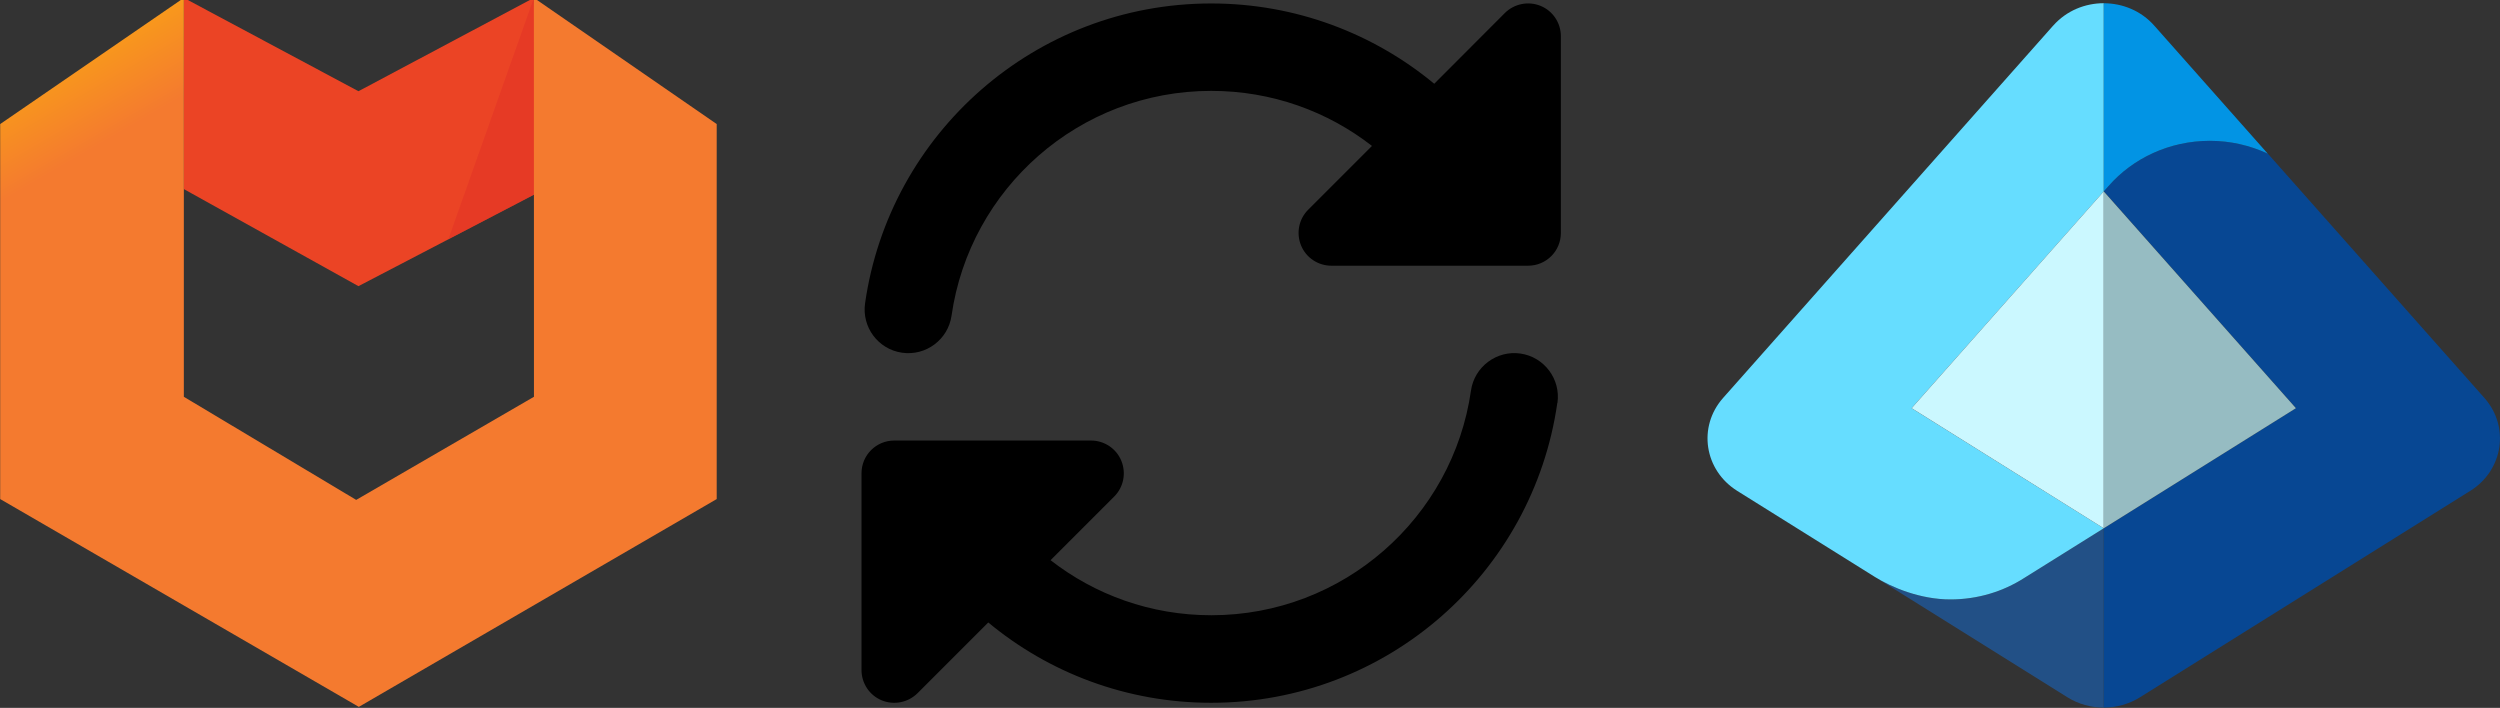
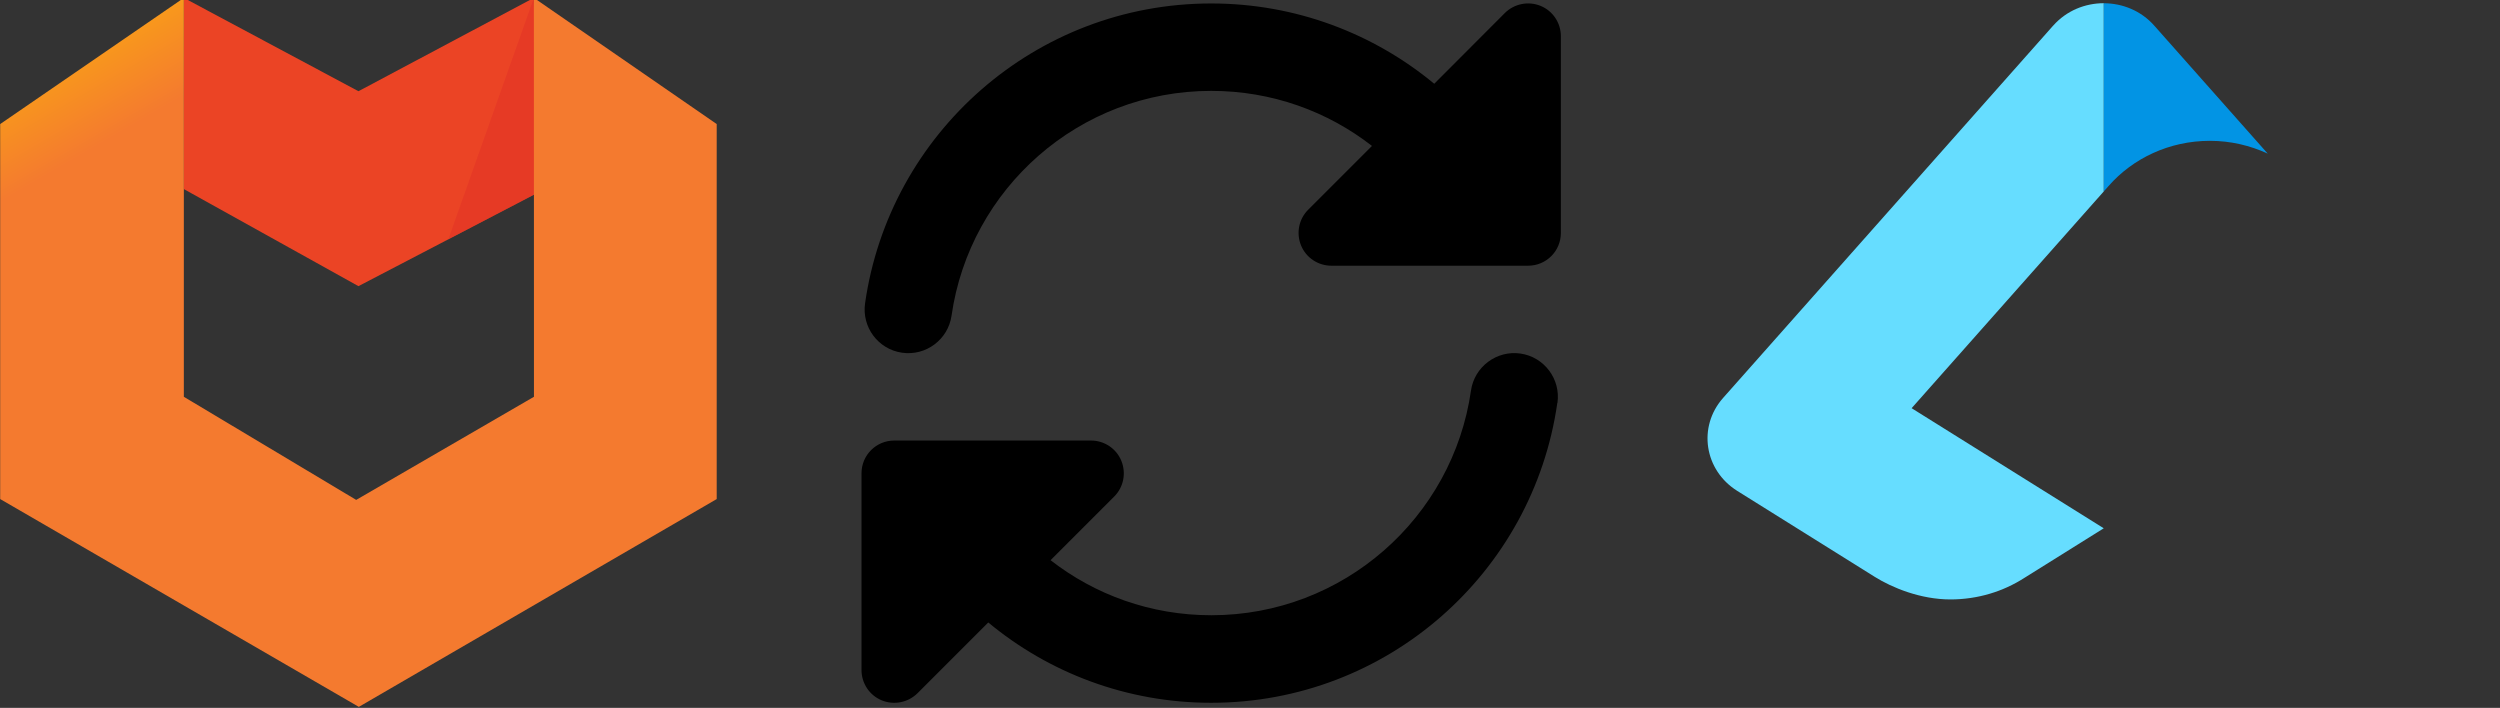
<svg xmlns="http://www.w3.org/2000/svg" xmlns:ns1="http://www.inkscape.org/namespaces/inkscape" xmlns:ns2="http://sodipodi.sourceforge.net/DTD/sodipodi-0.dtd" width="177.967mm" height="50.389mm" viewBox="0 0 177.967 50.389" version="1.1" id="svg1" xml:space="preserve" ns1:version="1.4 (e7c3feb1, 2024-10-09)" ns2:docname="atriasyncentra.svg">
  <rect x="0" y="0" width="177.967" height="50.389" fill="#333333" stroke="none" />
  <ns2:namedview id="namedview1" pagecolor="#ffffff" bordercolor="#000000" borderopacity="0.25" ns1:showpageshadow="2" ns1:pageopacity="0.0" ns1:pagecheckerboard="0" ns1:deskcolor="#d1d1d1" ns1:document-units="mm" showgrid="true" ns1:zoom="2.321835" ns1:cx="491.42165" ns1:cy="176.15377" ns1:window-width="3440" ns1:window-height="1275" ns1:window-x="1920" ns1:window-y="31" ns1:window-maximized="1" ns1:current-layer="layer1">
    <ns1:grid id="grid1" units="mm" originx="-14.418" originy="-113.649" spacingx="1" spacingy="1" empcolor="#0099e5" empopacity="0.302" color="#0099e5" opacity="0.149" empspacing="5" enabled="true" visible="true" />
  </ns2:namedview>
  <defs id="defs1">
    <clipPath clipPathUnits="userSpaceOnUse" id="clipPath32">
      <path d="m 328.42,653.478 h 55.924 V 495.782 H 328.42 Z" id="path30" />
    </clipPath>
    <linearGradient x1="0" y1="0" x2="1" y2="0" gradientUnits="userSpaceOnUse" gradientTransform="matrix(55.924,0,0,-55.924,328.42,574.63)" spreadMethod="pad" id="linearGradient44">
      <stop style="stop-opacity:1;stop-color:#e13025" offset="0" id="stop38" />
      <stop style="stop-opacity:1;stop-color:#e13025" offset="0" id="stop40" />
      <stop style="stop-opacity:1;stop-color:#e12f25" offset="1" id="stop42" />
    </linearGradient>
    <linearGradient x1="0" y1="0" x2="1" y2="0" gradientUnits="userSpaceOnUse" gradientTransform="matrix(-229.069,396.759,396.759,229.069,381.598,254.867)" spreadMethod="pad" id="linearGradient80">
      <stop style="stop-opacity:1;stop-color:#f47a2f" offset="0" id="stop72" />
      <stop style="stop-opacity:1;stop-color:#f47a2f" offset="0.402" id="stop74" />
      <stop style="stop-opacity:1;stop-color:#f47a2f" offset="0.88" id="stop76" />
      <stop style="stop-opacity:1;stop-color:#f8981c" offset="1" id="stop78" />
    </linearGradient>
  </defs>
  <g ns1:label="Layer 1" ns1:groupmode="layer" id="layer1" transform="translate(-14.418,-113.649)">
    <g id="g3" transform="matrix(0.109,0,0,-0.109,10.533,184.726)">
      <path d="M 0,0 C -38.012,20.317 -76.025,40.634 -114.037,60.951 V -63.914 L 0,-127.309 116.003,-66.85 c -0.474,42.606 -0.949,85.213 -1.424,127.819 C 76.386,40.646 38.193,20.323 0,0" style="fill:#eb4425;fill-opacity:1;fill-rule:nonzero;stroke:none" id="path24" transform="translate(269.743,592.509)" />
      <g id="g26">
        <g id="g28" />
        <g id="g58">
          <g clip-path="url(#clipPath32)" opacity="0.5" id="g56">
            <g id="g54">
              <g id="g52">
                <g id="g50">
                  <g id="g48">
                    <path d="m 384.322,653.478 c 0.008,-42.85 0.015,-85.7 0.022,-128.549 -18.641,-9.716 -37.282,-19.431 -55.924,-29.147 18.634,52.565 37.269,105.131 55.902,157.696" style="fill:url(#linearGradient44);stroke:none" id="path46" />
                  </g>
                </g>
              </g>
            </g>
          </g>
        </g>
      </g>
      <g id="g2">
        <g id="g60">
          <g id="g62">
            <g id="g68">
              <g id="g70">
                <path d="m 384.367,392.948 c -38.7,-22.448 -77.4,-44.896 -116.099,-67.345 v 0 L 155.706,392.944 V 653.46 C 115.727,625.996 75.749,598.531 35.771,571.066 v 0 c 0,-81.639 -10e-4,-163.279 -0.002,-244.919 v 0 c 78.074,-45.239 156.147,-90.478 234.22,-135.717 v 0 c 77.909,45.239 155.818,90.478 233.727,135.717 v 0 244.919 c -39.798,27.471 -79.596,54.942 -119.394,82.412 v 0 z" style="fill:url(#linearGradient80);stroke:none" id="path82" />
              </g>
            </g>
          </g>
        </g>
      </g>
    </g>
    <path fill="currentColor" d="m 122.429,132.564 h 0.768 c 1.293,0 2.334,-1.04 2.334,-2.334 v -14.002 c 0,-0.943 -0.564,-1.799 -1.439,-2.159 -0.875,-0.36 -1.877,-0.156 -2.548,0.506 l -5.027,5.037 c -4.308,-3.569 -9.85,-5.717 -15.878,-5.717 -12.543,0 -22.918,9.276 -24.639,21.343 -0.243,1.702 0.933,3.277 2.635,3.52 1.702,0.243 3.277,-0.943 3.52,-2.635 1.293,-9.053 9.082,-16.005 18.484,-16.005 4.317,0 8.284,1.459 11.445,3.919 l -4.541,4.541 c -0.671,0.671 -0.865,1.672 -0.506,2.547 0.36,0.875 1.215,1.439 2.159,1.439 z m 2.859,9.772 c 0.243,-1.702 -0.943,-3.277 -2.635,-3.52 -1.692,-0.243 -3.277,0.943 -3.52,2.635 -1.293,9.043 -9.082,15.995 -18.484,15.995 -4.317,0 -8.284,-1.459 -11.445,-3.919 l 4.531,-4.531 c 0.671,-0.671 0.865,-1.672 0.506,-2.548 -0.36,-0.875 -1.215,-1.439 -2.159,-1.439 h -14.002 c -1.293,0 -2.334,1.04 -2.334,2.334 v 14.002 c 0,0.943 0.564,1.799 1.439,2.158 0.875,0.36 1.877,0.156 2.548,-0.506 l 5.037,-5.037 c 4.298,3.569 9.84,5.718 15.869,5.718 12.543,0 22.918,-9.276 24.639,-21.343 z" id="path1-875" style="stroke-width:0.097" />
    <g id="g1" transform="matrix(3.134,0,0,3.134,135.971,110.743)">
-       <path d="m 3.802,14.032 c 0.388,0.242 1.033,0.511 1.715,0.511 0.621,0 1.198,-0.18 1.676,-0.487 0,0 0.001,0 0.002,-10e-4 L 9,12.927 V 17 C 8.714,17 8.426,16.922 8.176,16.766 Z" fill="#225086" id="path1" />
      <path d="m 7.853,1.507 -7.5,8.46 c -0.579,0.654 -0.428,1.642 0.323,2.111 0,0 2.776,1.735 3.126,1.954 0.388,0.242 1.033,0.511 1.715,0.511 0.621,0 1.198,-0.18 1.676,-0.487 0,0 0.001,0 0.002,-10e-4 L 9,12.927 4.636,10.199 9.001,5.275 V 1 c 0,0 0,0 0,0 C 8.577,1 8.154,1.169 7.854,1.507 Z" fill="#66ddff" id="path2" />
-       <polygon points="9.001,12.927 9.001,5.276 9,5.275 4.636,10.199 4.688,10.231 9,12.927 " fill="#cbf8ff" id="polygon2" />
-       <path d="m 17.324,12.078 c 0.751,-0.469 0.902,-1.457 0.323,-2.111 L 12.726,4.416 C 12.329,4.231 11.884,4.125 11.413,4.125 10.488,4.125 9.661,4.524 9.111,5.151 L 9.002,5.274 v 0 c 0,0 4.364,4.924 4.364,4.924 v 0 c 0,0 0,0 0,0 l -4.365,2.728 v 4.073 c 0.287,0 0.573,-0.078 0.823,-0.234 l 7.5,-4.688 z" fill="#074793" id="path3" />
      <path d="m 9.001,1 v 4.275 c 0,0 0.109,-0.123 0.109,-0.123 0.55,-0.627 1.377,-1.026 2.302,-1.026 0.472,0 0.916,0.107 1.313,0.291 L 10.146,1.508 C 9.847,1.17 9.423,1.001 9,1.001 Z" fill="#0294e4" id="path4" />
-       <polygon points="9.001,12.926 13.365,10.199 9.001,5.276 " fill="#96bcc2" id="polygon4" />
    </g>
  </g>
</svg>